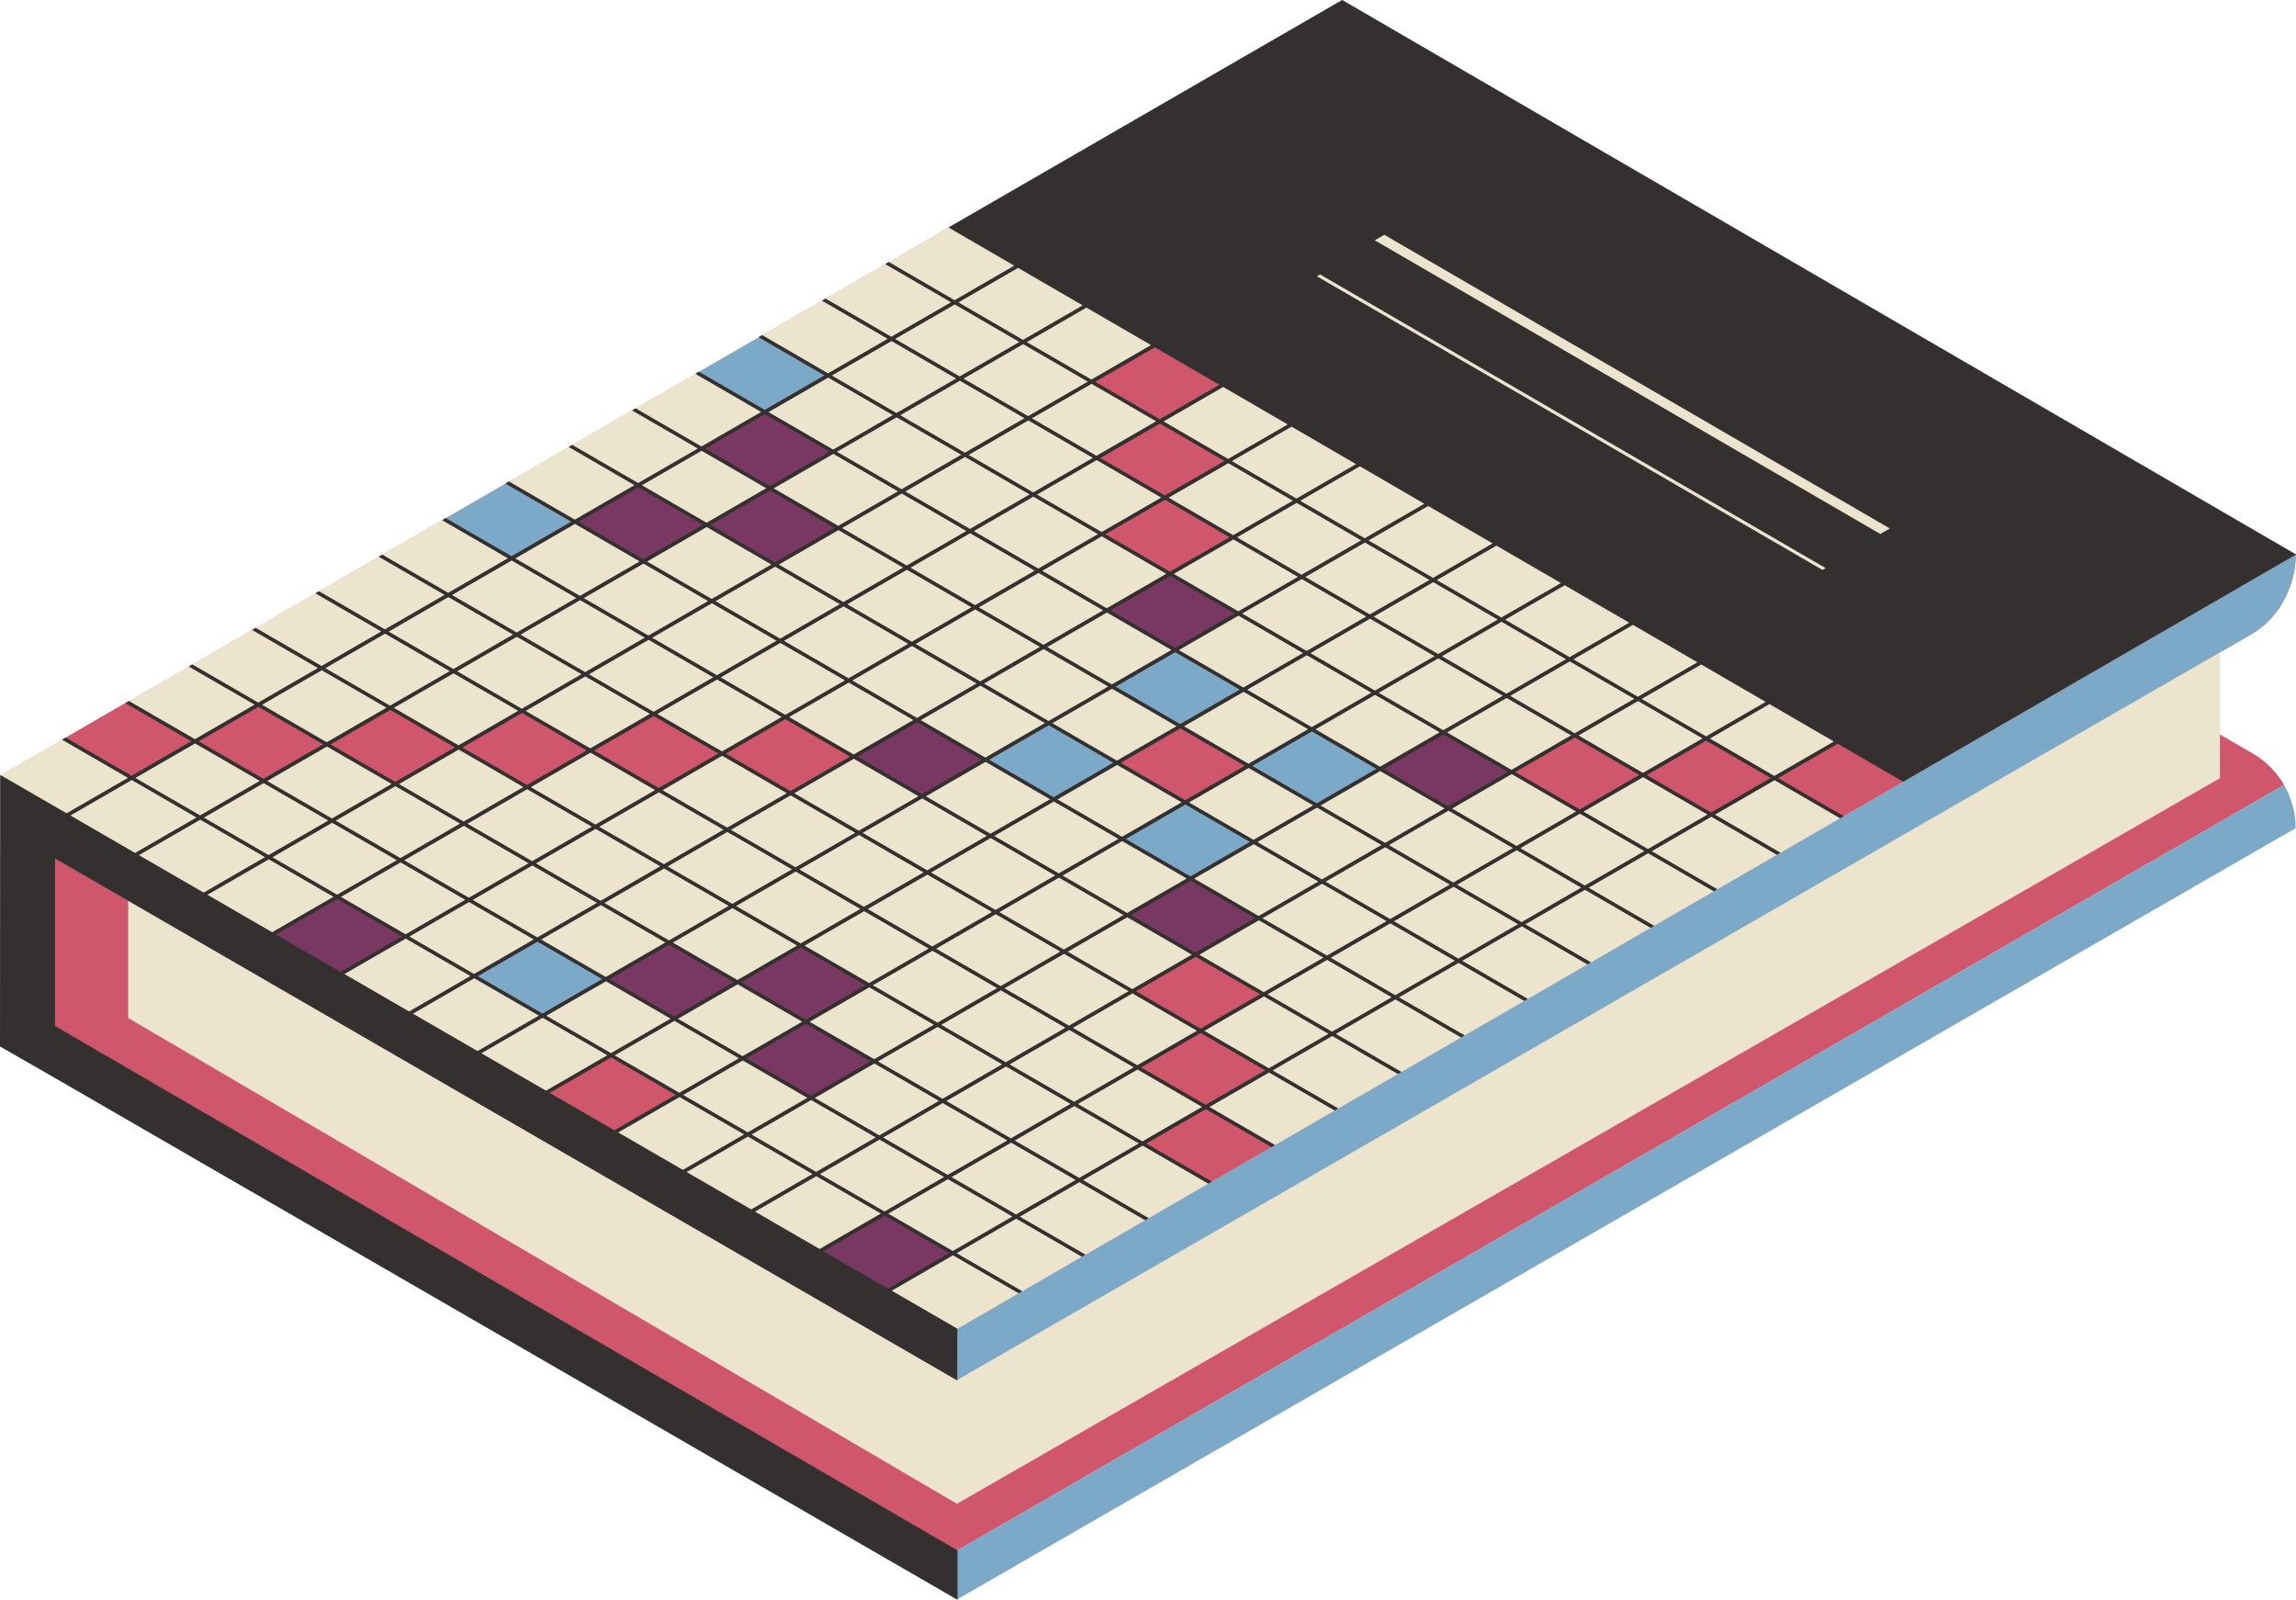
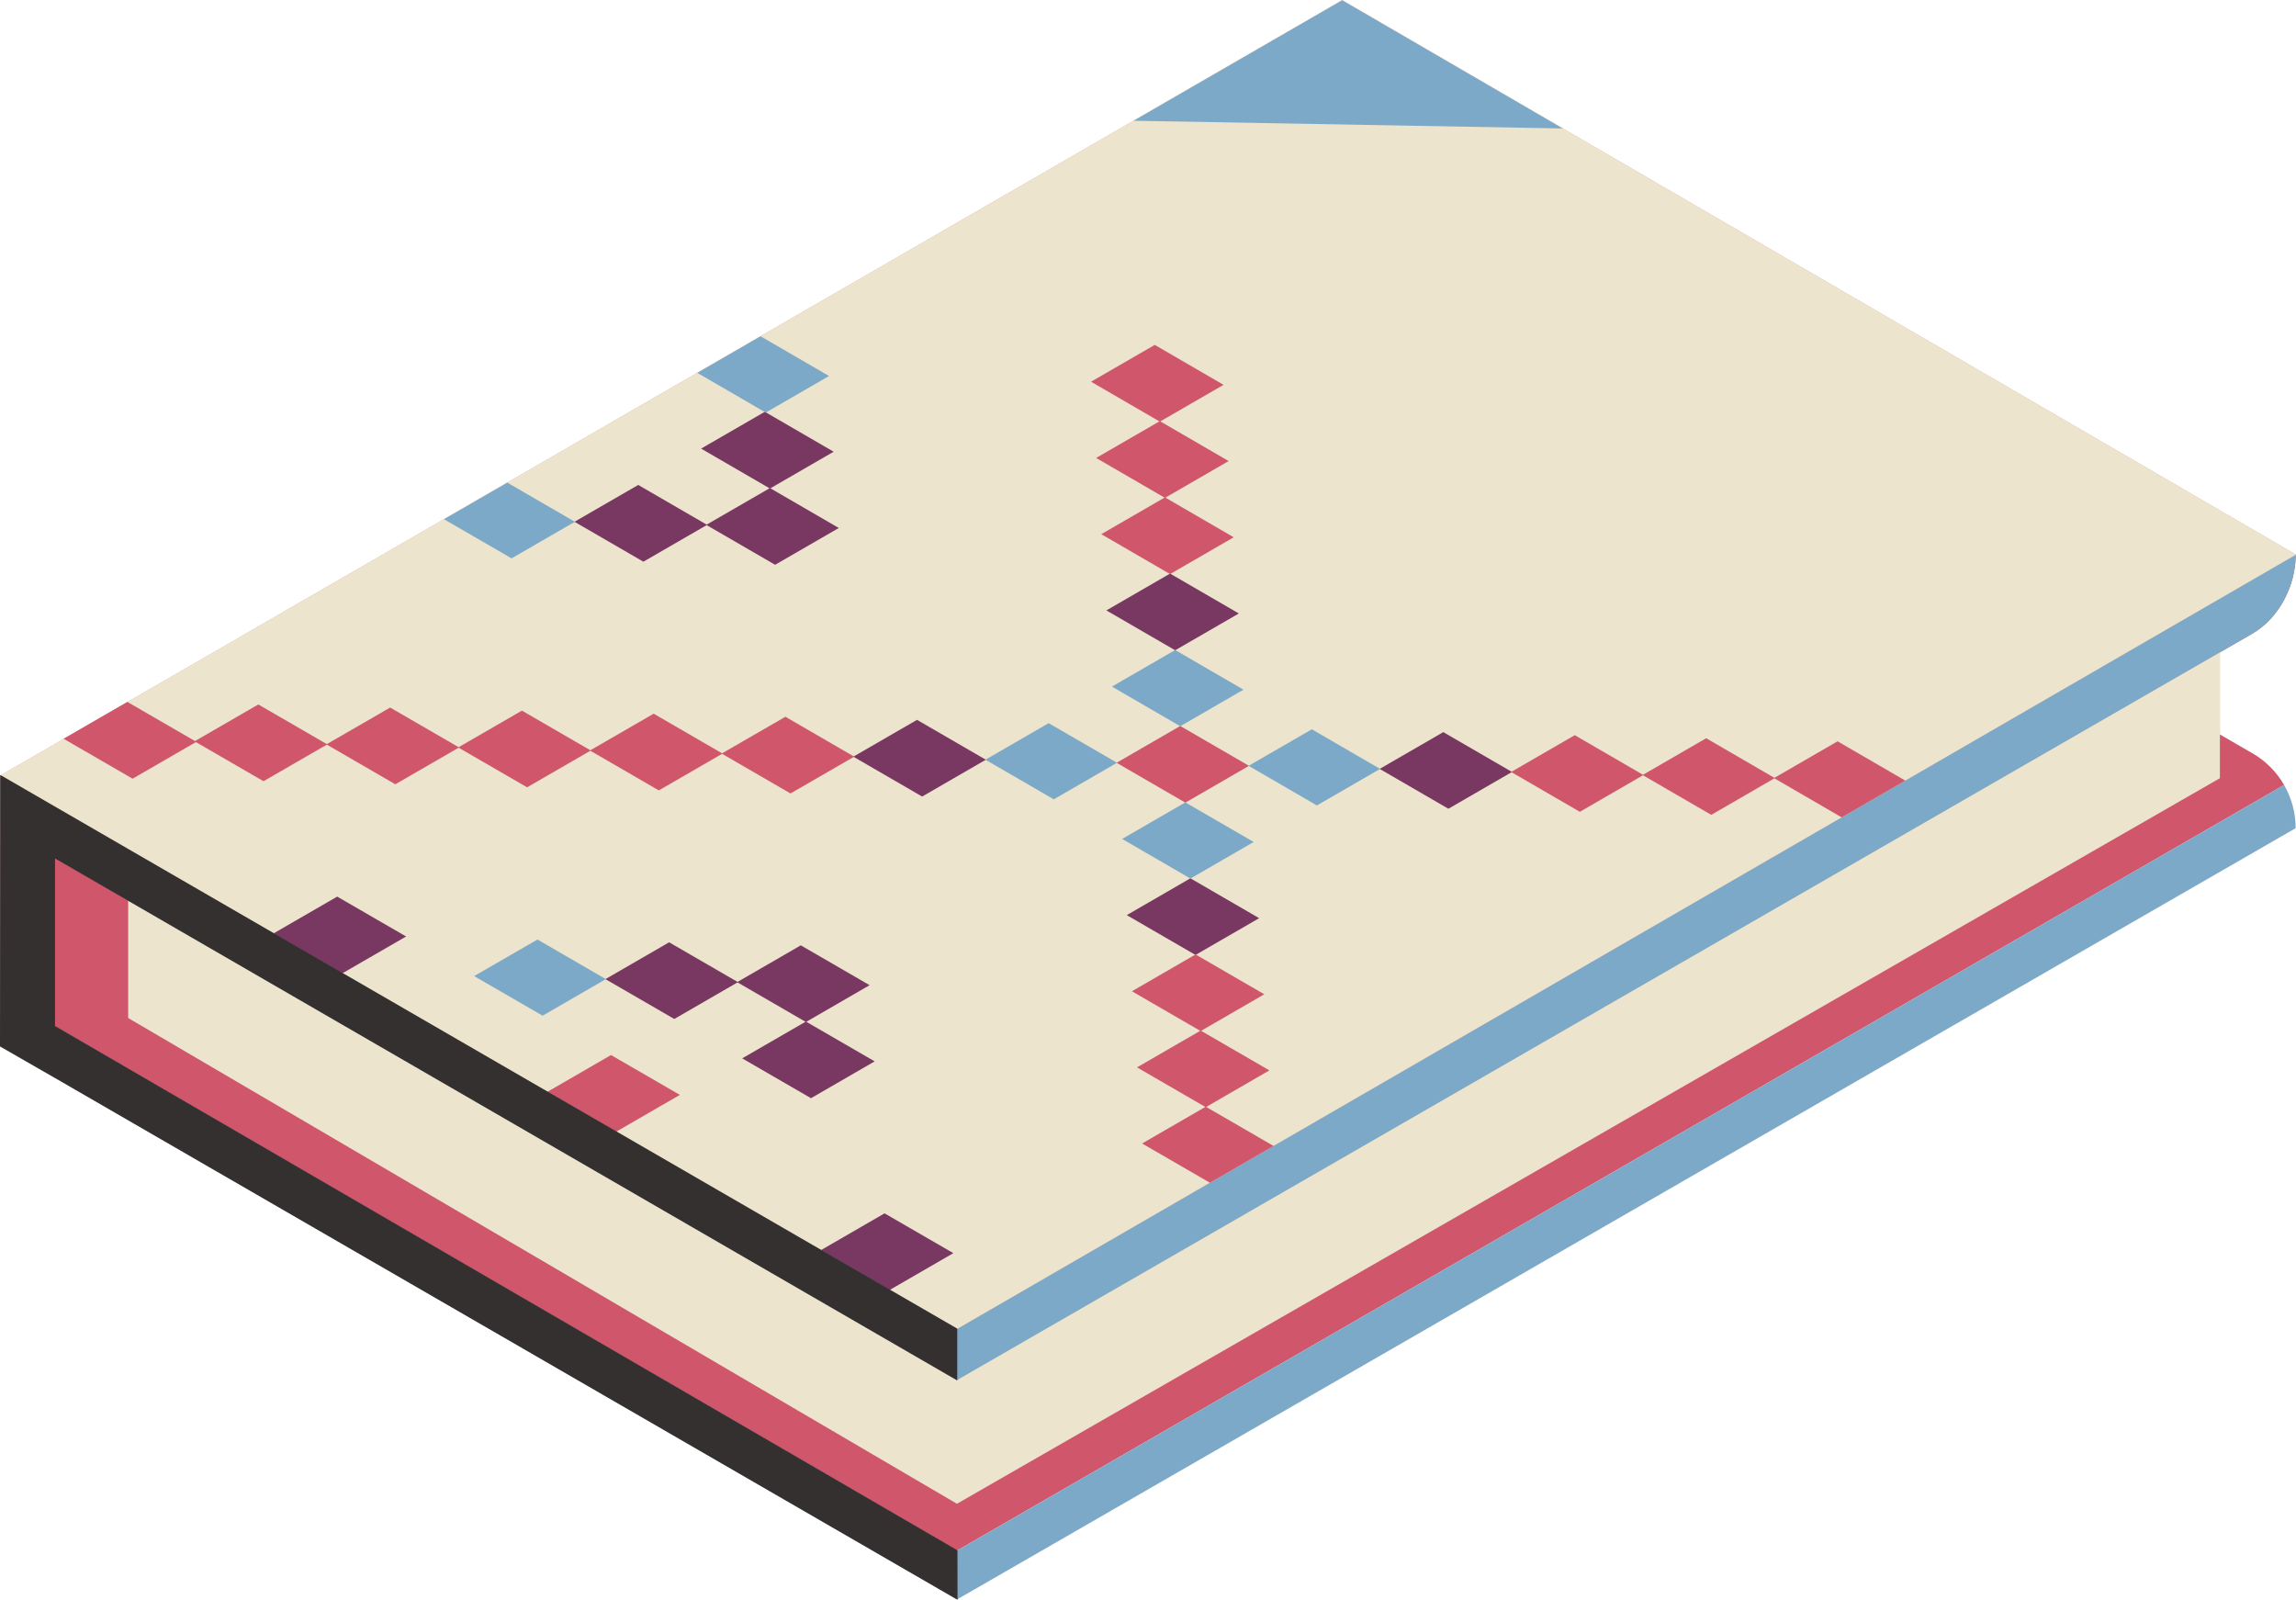
<svg xmlns="http://www.w3.org/2000/svg" height="298.7" preserveAspectRatio="xMidYMid meet" version="1.0" viewBox="0.0 0.0 428.7 298.7" width="428.7" zoomAndPan="magnify">
  <defs>
    <clipPath id="a">
      <path d="M 0 0 L 428.73 0 L 428.73 290 L 0 290 Z M 0 0" />
    </clipPath>
    <clipPath id="b">
      <path d="M 0 103 L 428.73 103 L 428.73 298.68 L 0 298.68 Z M 0 103" />
    </clipPath>
    <clipPath id="c">
      <path d="M 0 0 L 428.73 0 L 428.73 249 L 0 249 Z M 0 0" />
    </clipPath>
    <clipPath id="d">
-       <path d="M 11 0 L 428.73 0 L 428.73 242 L 11 242 Z M 11 0" />
-     </clipPath>
+       </clipPath>
    <clipPath id="e">
      <path d="M 0 144 L 179 144 L 179 298.68 L 0 298.68 Z M 0 144" />
    </clipPath>
  </defs>
  <g>
    <g clip-path="url(#a)" id="change1_2">
      <path d="M 426.477 146.551 L 178.695 289.488 L 0.121 185.738 L 0.109 154.34 L 0.121 144.766 L 250.605 0.047 L 428.648 103.539 C 428.648 109.371 425.535 115.43 420.48 118.34 L 414.48 121.797 L 414.48 137.121 L 420.562 140.633 C 423.062 142.074 425.082 144.133 426.477 146.551" fill="#cf566b" />
    </g>
    <g id="change2_1">
      <path d="M 414.492 121.691 L 414.492 145.289 L 178.676 280.754 L 23.93 190.062 L 23.93 167.906 L 178.676 257.547 L 414.492 121.691" fill="#ece4cc" />
    </g>
    <g clip-path="url(#b)" id="change3_2">
      <path d="M 428.648 103.539 C 428.648 109.371 425.547 115.43 420.492 118.34 L 178.707 257.652 L 0.121 154.34 L 0.121 144.785 L 178.695 248.078 Z M 428.637 154.621 L 178.707 298.609 L 178.695 298.605 L 0.121 195.309 L 0.121 185.738 L 178.695 289.488 L 426.477 146.551 C 427.867 148.965 428.637 151.738 428.637 154.621" fill="#7da9c8" />
    </g>
    <g clip-path="url(#c)" id="change2_3">
      <path d="M 428.73 103.539 L 178.695 248.125 L 0.039 144.766 L 250.605 0.004 L 428.668 103.504 L 428.73 103.539" fill="#ece4cc" />
    </g>
    <g id="change4_1">
      <path d="M 231.309 114.535 L 231.25 114.5 L 218.469 107.086 L 206.578 113.961 L 219.422 121.406 Z M 269.488 136.684 L 257.605 143.555 L 257.668 143.59 L 270.438 150.992 L 282.316 144.125 Z M 210.387 170.852 L 210.445 170.887 L 223.223 178.289 L 235.105 171.422 L 222.27 163.98 Z M 159.332 141.27 L 172.18 148.715 L 172.199 148.703 L 184.07 141.84 L 171.223 134.395 Z M 150.547 190.766 L 162.371 183.934 L 162.309 183.898 L 149.52 176.492 L 137.711 183.32 L 124.938 175.926 L 113.043 182.801 L 113.105 182.836 L 125.898 190.242 L 137.711 183.414 L 150.398 190.762 L 138.578 197.594 L 138.637 197.629 L 151.426 205.031 L 163.316 198.156 Z M 165.141 226.543 L 153.277 233.402 L 166.117 240.836 L 178.004 233.961 L 165.16 226.531 Z M 51.062 174.27 L 51.121 174.305 L 63.93 181.715 L 75.828 174.84 L 62.961 167.395 Z M 120.129 104.867 L 107.324 97.449 L 107.266 97.414 L 119.168 90.539 L 131.945 97.945 L 143.684 91.164 L 130.906 83.754 L 142.785 76.891 L 142.805 76.879 L 155.66 84.336 L 143.844 91.164 L 156.621 98.574 L 144.727 105.445 L 131.945 98.039 L 120.129 104.867" fill="#793861" />
    </g>
    <g id="change1_1">
      <path d="M 236.953 199.875 L 237.016 199.84 L 224.262 192.453 L 236.004 185.664 L 236.062 185.629 L 223.25 178.207 L 223.23 178.195 L 211.406 185.031 L 211.348 185.066 L 224.102 192.453 L 212.359 199.242 L 212.301 199.277 L 225.055 206.664 L 213.312 213.453 L 213.25 213.488 L 225.895 220.809 L 225.914 220.82 L 237.734 213.984 L 237.793 213.949 L 225.215 206.664 Z M 343.129 138.414 L 343.109 138.402 L 331.312 145.223 L 318.598 137.84 L 318.574 137.828 L 306.777 144.652 L 294.059 137.27 L 294.035 137.258 L 282.219 144.09 L 282.156 144.125 L 294.961 151.551 L 294.98 151.562 L 306.777 144.742 L 319.5 152.121 L 319.52 152.133 L 331.312 145.312 L 343.859 152.594 L 343.879 152.605 L 355.691 145.773 L 355.75 145.738 Z M 221.324 149.852 L 233.148 143.016 L 233.211 142.98 L 220.395 135.551 L 220.371 135.539 L 208.547 142.375 L 208.484 142.41 L 221.305 149.84 Z M 146.645 133.82 L 134.828 140.645 L 122.074 133.258 L 122.055 133.246 L 110.234 140.074 L 97.473 132.684 L 97.453 132.672 L 85.637 139.5 L 72.867 132.109 L 72.848 132.098 L 61.027 138.926 L 48.254 131.535 L 48.234 131.523 L 36.41 138.355 L 23.805 131.059 L 23.785 131.047 L 11.938 137.891 L 11.879 137.926 L 24.738 145.367 L 24.758 145.379 L 36.582 138.547 L 49.184 145.84 L 49.203 145.852 L 61.027 139.02 L 73.793 146.41 L 73.816 146.422 L 85.637 139.594 L 98.398 146.98 L 98.418 146.992 L 110.234 140.164 L 122.996 147.555 L 123.016 147.566 L 134.828 140.738 L 147.582 148.125 L 147.605 148.137 L 159.438 141.301 L 159.496 141.266 L 146.664 133.828 Z M 205.625 99.73 L 218.449 107.168 L 218.469 107.18 L 230.297 100.344 L 230.355 100.309 L 217.598 92.906 L 229.344 86.113 L 229.406 86.078 L 216.645 78.672 L 228.395 71.883 L 228.453 71.848 L 215.629 64.402 L 215.609 64.391 L 203.777 71.23 L 203.719 71.266 L 216.48 78.672 L 204.73 85.465 L 204.672 85.5 L 217.438 92.906 L 205.688 99.695 Z M 114.105 196.988 L 126.941 204.414 L 126.879 204.449 L 115.047 211.289 L 115.027 211.277 L 102.191 203.852 L 102.254 203.816 L 114.086 196.977 L 114.105 196.988" fill="#cf566b" />
    </g>
    <g id="change3_1">
-       <path d="M 211.672 22.543 L 291.785 23.984 L 250.605 0.047 Z M 209.52 156.629 L 222.277 164.023 L 234.082 157.199 L 221.324 149.805 Z M 183.996 141.836 L 196.758 149.234 L 208.566 142.41 L 195.805 135.012 Z M 207.613 128.188 L 220.375 135.586 L 232.18 128.762 L 219.422 121.359 Z M 244.938 136.156 L 233.133 142.98 L 245.887 150.375 L 257.688 143.555 Z M 82.902 96.938 L 95.52 104.246 L 107.34 97.418 L 94.727 90.105 Z M 88.531 182.234 L 101.309 189.629 L 113.125 182.801 L 100.348 175.406 Z M 142.016 62.785 L 154.793 70.199 L 142.977 77.027 L 130.195 69.613 L 142.016 62.785" fill="#7da9c8" />
+       <path d="M 211.672 22.543 L 291.785 23.984 L 250.605 0.047 Z M 209.52 156.629 L 222.277 164.023 L 234.082 157.199 L 221.324 149.805 Z M 183.996 141.836 L 196.758 149.234 L 208.566 142.41 L 195.805 135.012 Z M 207.613 128.188 L 220.375 135.586 L 232.18 128.762 L 219.422 121.359 M 244.938 136.156 L 233.133 142.98 L 245.887 150.375 L 257.688 143.555 Z M 82.902 96.938 L 95.52 104.246 L 107.34 97.418 L 94.727 90.105 Z M 88.531 182.234 L 101.309 189.629 L 113.125 182.801 L 100.348 175.406 Z M 142.016 62.785 L 154.793 70.199 L 142.977 77.027 L 130.195 69.613 L 142.016 62.785" fill="#7da9c8" />
    </g>
    <g clip-path="url(#d)" id="change5_1">
      <path d="M 37.363 152.234 L 25.277 145.242 L 36.43 138.801 L 48.512 145.793 Z M 319.5 151.688 L 307.473 144.707 L 318.594 138.277 L 330.621 145.258 Z M 318.559 137.477 L 306.527 130.492 L 317.652 124.059 L 329.684 131.043 Z M 307.703 158.508 L 295.672 151.527 L 306.797 145.098 L 318.828 152.074 Z M 295.906 165.328 L 283.875 158.352 L 295 151.918 L 307.031 158.898 Z M 284.109 172.152 L 272.074 165.172 L 283.203 158.738 L 295.234 165.719 Z M 272.312 178.973 L 260.277 171.996 L 271.402 165.562 L 283.438 172.539 Z M 260.516 185.797 L 248.477 178.816 L 259.605 172.387 L 271.641 179.363 Z M 248.715 192.617 L 236.676 185.641 L 247.805 179.207 L 259.844 186.184 Z M 236.914 199.441 L 224.871 192.465 L 236.004 186.031 L 248.043 193.008 Z M 213.312 213.09 L 201.266 206.113 L 212.398 199.68 L 224.441 206.652 Z M 201.512 219.914 L 189.465 212.938 L 200.594 206.504 L 212.641 213.477 Z M 177.902 233.562 L 165.855 226.59 L 176.984 220.152 L 189.035 227.125 Z M 165.145 226.18 L 153.09 219.203 L 164.223 212.766 L 176.273 219.742 Z M 152.379 218.793 L 140.324 211.816 L 151.457 205.375 L 163.512 212.355 Z M 139.613 211.402 L 127.551 204.426 L 138.688 197.988 L 150.746 204.969 Z M 126.84 204.016 L 114.777 197.035 L 125.918 190.598 L 137.98 197.574 Z M 114.066 196.621 L 102.004 189.641 L 113.145 183.203 L 125.207 190.184 Z M 101.289 189.23 L 89.223 182.246 L 100.363 175.809 L 112.434 182.789 Z M 88.512 181.836 L 76.441 174.848 L 87.582 168.41 L 99.656 175.395 Z M 75.727 174.438 L 63.656 167.449 L 74.801 161.012 L 86.871 167.996 Z M 62.941 167.039 L 50.867 160.051 L 62.012 153.609 L 74.09 160.598 Z M 61.008 138.574 L 48.926 131.578 L 60.078 125.137 L 72.156 132.133 Z M 72.828 131.742 L 60.75 124.75 L 71.902 118.305 L 83.977 125.301 Z M 84.652 124.91 L 72.574 117.918 L 83.723 111.477 L 95.797 118.469 Z M 96.473 118.082 L 84.398 111.086 L 95.543 104.645 L 107.617 111.641 Z M 108.289 111.254 L 96.219 104.258 L 107.363 97.812 L 119.438 104.812 Z M 120.109 104.422 L 108.039 97.426 L 119.184 90.984 L 131.254 97.98 Z M 131.93 97.594 L 119.859 90.598 L 131.004 84.156 L 143.074 91.152 Z M 143.746 90.766 L 131.68 83.766 L 142.824 77.328 L 154.891 84.324 Z M 155.562 83.938 L 143.496 76.938 L 154.641 70.5 L 166.707 77.496 Z M 167.379 77.109 L 155.316 70.109 L 166.461 63.672 L 178.523 70.672 Z M 179.195 70.281 L 167.133 63.281 L 178.273 56.844 L 190.336 63.844 Z M 191.012 63.453 L 178.949 56.453 L 190.094 50.016 L 202.152 57.016 Z M 254.82 100.488 L 242.777 93.496 L 253.91 87.059 L 265.953 94.051 Z M 267.574 107.887 L 255.531 100.898 L 266.664 94.465 L 278.707 101.453 Z M 280.324 115.289 L 268.285 108.301 L 279.414 101.867 L 291.453 108.855 Z M 293.074 122.688 L 281.035 115.699 L 292.164 109.266 L 304.199 116.254 Z M 305.816 130.082 L 293.781 123.098 L 304.91 116.664 L 316.941 123.648 Z M 306.762 144.297 L 294.727 137.312 L 305.855 130.883 L 317.887 137.863 Z M 203.777 70.863 L 191.723 63.867 L 202.859 57.43 L 214.918 64.426 Z M 216.543 78.273 L 204.488 71.277 L 215.629 64.84 L 227.684 71.836 Z M 229.309 85.68 L 217.254 78.684 L 228.391 72.246 L 240.441 79.242 Z M 294.02 136.902 L 281.98 129.918 L 293.109 123.484 L 305.145 130.469 Z M 212.359 198.879 L 200.312 191.898 L 211.445 185.465 L 223.488 192.441 Z M 86.582 153.379 L 74.508 146.387 L 85.652 139.945 L 97.727 146.938 Z M 175.992 205.141 L 163.938 198.16 L 175.074 191.727 L 187.125 198.703 Z M 163.23 197.75 L 151.172 190.77 L 162.309 184.336 L 174.363 191.312 Z M 150.461 190.359 L 138.402 183.379 L 149.539 176.941 L 161.598 183.922 Z M 137.691 182.969 L 125.629 175.984 L 136.77 169.547 L 148.828 176.527 Z M 124.918 175.57 L 112.855 168.59 L 123.996 162.148 L 136.059 169.133 Z M 112.145 168.176 L 100.074 161.191 L 111.219 154.75 L 123.285 161.734 Z M 99.363 160.777 L 87.293 153.789 L 98.438 147.348 L 110.508 154.34 Z M 98.398 146.551 L 86.328 139.559 L 97.473 133.117 L 109.543 140.105 Z M 243.969 121.535 L 231.922 114.547 L 243.055 108.109 L 255.098 115.102 Z M 256.723 128.934 L 244.676 121.945 L 255.809 115.512 L 267.852 122.5 Z M 211.406 184.664 L 199.359 177.684 L 210.492 171.25 L 222.539 178.23 Z M 99.109 146.961 L 110.254 140.52 L 122.324 147.508 L 111.18 153.949 Z M 205.688 99.328 L 193.633 92.336 L 204.77 85.898 L 216.824 92.895 Z M 218.449 106.734 L 206.398 99.742 L 217.535 93.305 L 229.586 100.297 Z M 193.875 106.156 L 181.816 99.164 L 192.957 92.727 L 205.016 99.719 Z M 233.113 142.582 L 221.066 135.598 L 232.199 129.16 L 244.242 136.145 Z M 174.078 176.707 L 162.023 169.723 L 173.16 163.285 L 185.215 170.27 Z M 161.312 169.312 L 149.254 162.328 L 160.395 155.891 L 172.449 162.875 Z M 148.543 161.918 L 136.48 154.93 L 147.621 148.492 L 159.684 155.48 Z M 185.887 169.883 L 173.836 162.898 L 184.969 156.461 L 197.023 163.445 Z M 194.832 120.387 L 182.773 113.395 L 193.914 106.957 L 205.969 113.949 Z M 207.594 127.785 L 195.543 120.797 L 206.68 114.359 L 218.73 121.348 Z M 172.164 148.262 L 160.109 141.277 L 171.246 134.84 L 183.305 141.824 Z M 184.934 155.66 L 172.879 148.676 L 184.016 142.238 L 196.066 149.223 Z M 183.977 141.438 L 171.922 134.449 L 183.059 128.012 L 195.113 135 Z M 196.742 148.836 L 184.688 141.848 L 195.82 135.41 L 207.875 142.398 Z M 195.785 134.609 L 183.73 127.621 L 194.867 121.188 L 206.922 128.176 Z M 208.547 142.008 L 196.496 135.023 L 207.633 128.586 L 219.684 135.574 Z M 183.02 127.211 L 170.965 120.223 L 182.102 113.781 L 194.16 120.773 Z M 171.211 134.035 L 159.148 127.047 L 170.289 120.609 L 182.348 127.602 Z M 159.398 140.863 L 147.336 133.875 L 158.477 127.438 L 170.535 134.426 Z M 148.297 148.102 L 159.434 141.664 L 171.492 148.652 L 160.355 155.09 Z M 161.066 155.5 L 172.203 149.062 L 184.258 156.051 L 173.125 162.484 Z M 197.695 163.055 L 185.645 156.07 L 196.777 149.637 L 208.828 156.617 Z M 209.504 156.23 L 197.449 149.246 L 208.586 142.809 L 220.633 149.793 Z M 221.309 149.406 L 209.258 142.422 L 220.395 135.984 L 232.438 142.969 Z M 220.355 135.184 L 208.305 128.195 L 219.438 121.762 L 231.488 128.75 Z M 135.523 140.703 L 146.66 134.266 L 158.723 141.254 L 147.586 147.691 Z M 219.402 120.961 L 207.352 113.973 L 218.488 107.535 L 230.535 114.523 Z M 206.641 113.559 L 194.586 106.566 L 205.723 100.129 L 217.777 107.121 Z M 182.062 112.98 L 170.008 105.988 L 181.145 99.551 L 193.203 106.547 Z M 170.254 119.809 L 158.191 112.816 L 169.332 106.379 L 181.391 113.371 Z M 158.438 126.637 L 146.379 119.645 L 157.52 113.207 L 169.578 120.199 Z M 146.625 133.465 L 134.562 126.473 L 145.703 120.035 L 157.766 127.023 Z M 135.77 154.52 L 123.707 147.531 L 134.848 141.094 L 146.914 148.082 Z M 134.812 140.293 L 122.746 133.301 L 133.887 126.863 L 145.953 133.852 Z M 186.844 184.102 L 174.789 177.117 L 185.926 170.684 L 197.977 177.66 Z M 198.648 177.273 L 186.598 170.293 L 197.73 163.855 L 209.781 170.84 Z M 210.453 170.449 L 198.406 163.469 L 209.539 157.031 L 221.586 164.012 Z M 222.262 163.625 L 210.211 156.641 L 221.344 150.207 L 233.391 157.191 Z M 234.062 156.801 L 222.016 149.816 L 233.148 143.383 L 245.195 150.363 Z M 245.867 149.977 L 233.82 142.992 L 244.953 136.559 L 256.996 143.543 Z M 244.918 135.758 L 232.871 128.77 L 244.004 122.336 L 256.051 129.32 Z M 232.16 128.359 L 220.113 121.371 L 231.246 114.938 L 243.293 121.926 Z M 122.996 147.121 L 110.93 140.129 L 122.07 133.691 L 134.137 140.68 Z M 111.891 154.359 L 123.031 147.922 L 135.098 154.906 L 123.957 161.348 Z M 124.668 161.758 L 135.809 155.32 L 147.871 162.305 L 136.73 168.746 Z M 137.441 169.156 L 148.582 162.719 L 160.641 169.703 L 149.504 176.141 Z M 150.215 176.551 L 161.352 170.113 L 173.406 177.098 L 162.27 183.531 Z M 162.98 183.945 L 174.117 177.508 L 186.172 184.488 L 175.035 190.926 Z M 257.672 143.152 L 245.629 136.168 L 256.758 129.734 L 268.801 136.719 Z M 231.211 114.137 L 219.16 107.145 L 230.297 100.711 L 242.344 107.699 Z M 192.922 91.926 L 180.863 84.93 L 192.004 78.492 L 204.059 85.488 Z M 181.109 98.75 L 169.047 91.758 L 180.188 85.316 L 192.246 92.312 Z M 169.297 105.578 L 157.23 98.586 L 168.375 92.145 L 180.434 99.141 Z M 157.48 112.406 L 145.418 105.41 L 156.559 98.973 L 168.621 105.969 Z M 145.664 119.234 L 133.602 112.238 L 144.742 105.801 L 156.809 112.793 Z M 133.852 126.062 L 121.781 119.07 L 132.926 112.629 L 144.992 119.621 Z M 122.035 132.891 L 109.965 125.898 L 121.109 119.457 L 133.176 126.449 Z M 110.219 139.719 L 98.148 132.727 L 109.293 126.289 L 121.359 133.277 Z M 187.797 198.316 L 175.746 191.336 L 186.879 184.898 L 198.93 191.879 Z M 199.605 191.488 L 187.555 184.512 L 198.688 178.074 L 210.734 185.055 Z M 223.211 177.84 L 211.164 170.859 L 222.297 164.426 L 234.344 171.406 Z M 235.016 171.016 L 222.969 164.035 L 234.102 157.602 L 246.145 164.582 Z M 246.816 164.191 L 234.773 157.211 L 245.902 150.777 L 257.945 157.758 Z M 258.617 157.371 L 246.578 150.387 L 257.707 143.953 L 269.746 150.938 Z M 269.473 136.328 L 257.43 129.344 L 268.562 122.91 L 280.602 129.898 Z M 270.418 150.547 L 258.379 143.566 L 269.508 137.129 L 281.547 144.113 Z M 230.258 99.91 L 218.207 92.918 L 229.344 86.48 L 241.395 93.473 Z M 217.496 92.504 L 205.441 85.512 L 216.582 79.074 L 228.633 86.066 Z M 204.73 85.098 L 192.676 78.102 L 203.816 71.664 L 215.871 78.66 Z M 282.219 143.727 L 270.18 136.742 L 281.309 130.309 L 293.348 137.289 Z M 281.273 129.508 L 269.234 122.523 L 280.363 116.09 L 292.398 123.074 Z M 268.523 122.109 L 256.48 115.125 L 267.613 108.688 L 279.652 115.676 Z M 255.77 114.711 L 243.727 107.723 L 254.859 101.289 L 266.902 108.277 Z M 243.016 107.312 L 230.969 100.32 L 242.105 93.887 L 254.148 100.875 Z M 191.965 77.691 L 179.906 70.691 L 191.047 64.254 L 203.105 71.254 Z M 180.152 84.516 L 168.09 77.52 L 179.23 71.082 L 191.293 78.078 Z M 168.336 91.344 L 156.273 84.348 L 167.418 77.91 L 179.48 84.906 Z M 156.523 98.172 L 144.457 91.176 L 155.602 84.738 L 167.664 91.734 Z M 144.707 105 L 132.641 98.004 L 143.781 91.566 L 155.848 98.562 Z M 132.891 111.828 L 120.82 104.836 L 131.965 98.395 L 144.031 105.391 Z M 121.07 118.656 L 109.004 111.664 L 120.148 105.223 L 132.215 112.219 Z M 109.254 125.484 L 97.184 118.492 L 108.328 112.051 L 120.398 119.047 Z M 97.434 132.316 L 85.363 125.324 L 96.508 118.883 L 108.582 125.875 Z M 85.617 139.148 L 73.539 132.152 L 84.688 125.711 L 96.762 132.707 Z M 73.797 145.977 L 61.719 138.984 L 72.867 132.543 L 84.941 139.535 Z M 62.688 153.219 L 73.832 146.777 L 85.906 153.766 L 74.762 160.207 Z M 75.473 160.617 L 86.617 154.18 L 98.691 161.168 L 87.547 167.605 Z M 88.258 168.02 L 99.402 161.578 L 111.469 168.566 L 100.328 175.008 Z M 101.039 175.414 L 112.18 168.977 L 124.246 175.961 L 113.105 182.402 Z M 113.816 182.812 L 124.957 176.371 L 137.02 183.355 L 125.879 189.797 Z M 126.59 190.207 L 137.73 183.77 L 149.789 190.75 L 138.652 197.188 Z M 139.363 197.598 L 150.5 191.16 L 162.555 198.141 L 151.422 204.578 Z M 152.133 204.988 L 163.266 198.551 L 175.32 205.527 L 164.188 211.969 Z M 164.895 212.375 L 176.027 205.941 L 188.082 212.918 L 176.949 219.355 Z M 188.754 212.527 L 176.703 205.551 L 187.836 199.113 L 199.883 206.094 Z M 200.559 205.703 L 188.508 198.727 L 199.641 192.289 L 211.688 199.27 Z M 224.164 192.055 L 212.117 185.074 L 223.246 178.641 L 235.293 185.617 Z M 235.965 185.23 L 223.922 178.25 L 235.051 171.816 L 247.094 178.797 Z M 247.766 178.406 L 235.723 171.43 L 246.852 164.992 L 258.895 171.973 Z M 259.566 171.586 L 247.523 164.605 L 258.652 158.172 L 270.691 165.148 Z M 271.367 164.762 L 259.328 157.781 L 270.453 151.348 L 282.492 158.328 Z M 283.164 157.941 L 271.129 150.957 L 282.258 144.523 L 294.289 151.508 Z M 294.965 151.117 L 282.93 144.137 L 294.055 137.703 L 306.09 144.684 Z M 242.066 93.086 L 230.016 86.09 L 241.152 79.656 L 253.199 86.648 Z M 49.898 145.816 L 61.047 139.375 L 73.121 146.363 L 61.977 152.809 Z M 189.707 226.738 L 177.66 219.766 L 188.789 213.328 L 200.84 220.301 Z M 225.113 206.266 L 213.07 199.289 L 224.199 192.855 L 236.242 199.828 Z M 50.152 159.641 L 38.074 152.648 L 49.223 146.207 L 61.301 153.195 Z M 49.184 145.402 L 37.102 138.41 L 48.254 131.969 L 60.336 138.961 Z M 331.297 144.867 L 319.27 137.887 L 330.391 131.453 L 342.418 138.438 Z M 250.605 0.004 L 250.586 0.016 L 177.75 42.094 L 177.156 42.438 L 177.094 42.473 L 189.383 49.602 L 178.238 56.043 L 165.949 48.91 L 165.336 49.266 L 165.277 49.301 L 177.566 56.434 L 166.422 62.871 L 154.133 55.738 L 153.52 56.094 L 153.457 56.129 L 165.746 63.258 L 154.605 69.699 L 142.312 62.566 L 141.699 62.922 L 141.641 62.957 L 153.93 70.086 L 142.785 76.527 L 130.492 69.395 L 129.879 69.75 L 129.82 69.785 L 142.113 76.914 L 130.969 83.355 L 118.672 76.227 L 118.059 76.578 L 118 76.613 L 130.293 83.742 L 119.148 90.184 L 106.852 83.055 L 106.238 83.41 L 106.176 83.445 L 118.473 90.574 L 107.328 97.016 L 95.027 89.887 L 94.414 90.242 L 94.355 90.273 L 106.652 97.402 L 95.508 103.844 L 83.207 96.715 L 82.594 97.07 L 82.531 97.105 L 94.832 104.234 L 83.684 110.676 L 71.383 103.547 L 70.77 103.902 L 70.711 103.938 L 83.012 111.062 L 71.863 117.504 L 59.559 110.379 L 58.945 110.734 L 58.887 110.77 L 71.188 117.895 L 60.039 124.336 L 47.734 117.211 L 47.121 117.566 L 47.059 117.602 L 59.363 124.727 L 48.215 131.168 L 35.91 124.043 L 35.293 124.398 L 35.234 124.434 L 47.543 131.559 L 36.391 138 L 24.082 130.875 L 23.469 131.23 L 23.406 131.266 L 35.719 138.391 L 24.566 144.832 L 12.258 137.707 L 11.641 138.062 L 11.582 138.098 L 23.895 145.223 L 12.352 151.891 L 13.043 152.289 L 13.062 152.301 L 24.605 145.633 L 36.688 152.625 L 25.148 159.293 L 25.84 159.691 L 25.859 159.703 L 37.398 153.035 L 49.48 160.027 L 37.941 166.695 L 38.633 167.094 L 38.652 167.105 L 50.191 160.438 L 62.27 167.43 L 50.734 174.094 L 51.426 174.496 L 51.445 174.508 L 62.98 167.84 L 75.055 174.824 L 63.52 181.492 L 64.211 181.895 L 64.23 181.902 L 75.766 175.238 L 87.84 182.223 L 76.305 188.891 L 76.996 189.289 L 77.02 189.301 L 88.551 182.637 L 100.617 189.617 L 89.086 196.281 L 89.777 196.684 L 89.797 196.695 L 101.328 190.027 L 113.395 197.012 L 101.867 203.676 L 102.559 204.074 L 102.578 204.086 L 114.105 197.422 L 126.168 204.402 L 114.641 211.066 L 115.332 211.465 L 115.352 211.477 L 126.879 204.816 L 138.938 211.793 L 127.414 218.457 L 128.105 218.855 L 128.125 218.867 L 139.648 212.203 L 151.707 219.184 L 140.184 225.844 L 140.871 226.242 L 140.895 226.254 L 152.418 219.594 L 164.473 226.566 L 152.949 233.23 L 153.641 233.629 L 153.66 233.641 L 165.18 226.98 L 177.23 233.953 L 165.711 240.613 L 166.402 241.012 L 166.422 241.023 L 177.941 234.363 L 190.215 241.465 L 190.828 241.109 L 190.887 241.074 L 178.613 233.973 L 189.746 227.535 L 202.016 234.641 L 202.629 234.285 L 202.688 234.25 L 190.418 227.148 L 201.547 220.711 L 213.816 227.816 L 214.43 227.461 L 214.488 227.426 L 202.223 220.324 L 213.352 213.891 L 225.617 220.992 L 226.23 220.637 L 226.289 220.602 L 214.023 213.5 L 225.152 207.066 L 237.414 214.168 L 238.027 213.812 L 238.09 213.777 L 225.824 206.676 L 236.953 200.242 L 249.219 207.344 L 249.828 206.988 L 249.891 206.953 L 237.625 199.852 L 248.754 193.418 L 261.016 200.523 L 261.629 200.168 L 261.688 200.133 L 249.426 193.027 L 260.555 186.594 L 272.812 193.699 L 273.426 193.348 L 273.484 193.312 L 261.227 186.203 L 272.352 179.773 L 284.609 186.879 L 285.223 186.523 L 285.281 186.488 L 273.023 179.383 L 284.148 172.949 L 296.406 180.059 L 297.02 179.703 L 297.078 179.668 L 284.82 172.562 L 295.945 166.129 L 308.199 173.234 L 308.812 172.883 L 308.871 172.848 L 296.617 165.738 L 307.742 159.309 L 319.996 166.414 L 320.609 166.062 L 320.668 166.027 L 308.414 158.918 L 319.539 152.488 L 331.789 159.598 L 332.402 159.242 L 332.461 159.207 L 320.211 152.098 L 331.336 145.668 L 343.586 152.777 L 344.195 152.422 L 344.254 152.387 L 332.008 145.277 L 343.129 138.848 L 355.379 145.957 L 355.988 145.602 L 428.73 103.539 L 250.605 0.004" fill="#353030" />
    </g>
    <g id="change2_2">
      <path d="M 246.473 51.238 L 245.879 51.578 L 340.281 106.406 L 340.875 106.062 Z M 351.086 99.695 L 256.691 44.863 L 258.473 43.836 L 352.863 98.668 L 351.086 99.695" fill="#ece4cc" />
    </g>
    <g clip-path="url(#e)" id="change5_2">
      <path d="M 178.785 298.68 L 10.273 201.266 L 10.273 201.27 L 0 195.371 L 0.039 144.715 L 0.078 144.738 L 0.078 144.695 L 178.734 248.055 L 178.734 257.734 L 10.273 160.273 L 10.273 191.551 L 178.773 289.441 L 178.785 298.609 L 178.785 298.68" fill="#353030" />
    </g>
  </g>
</svg>